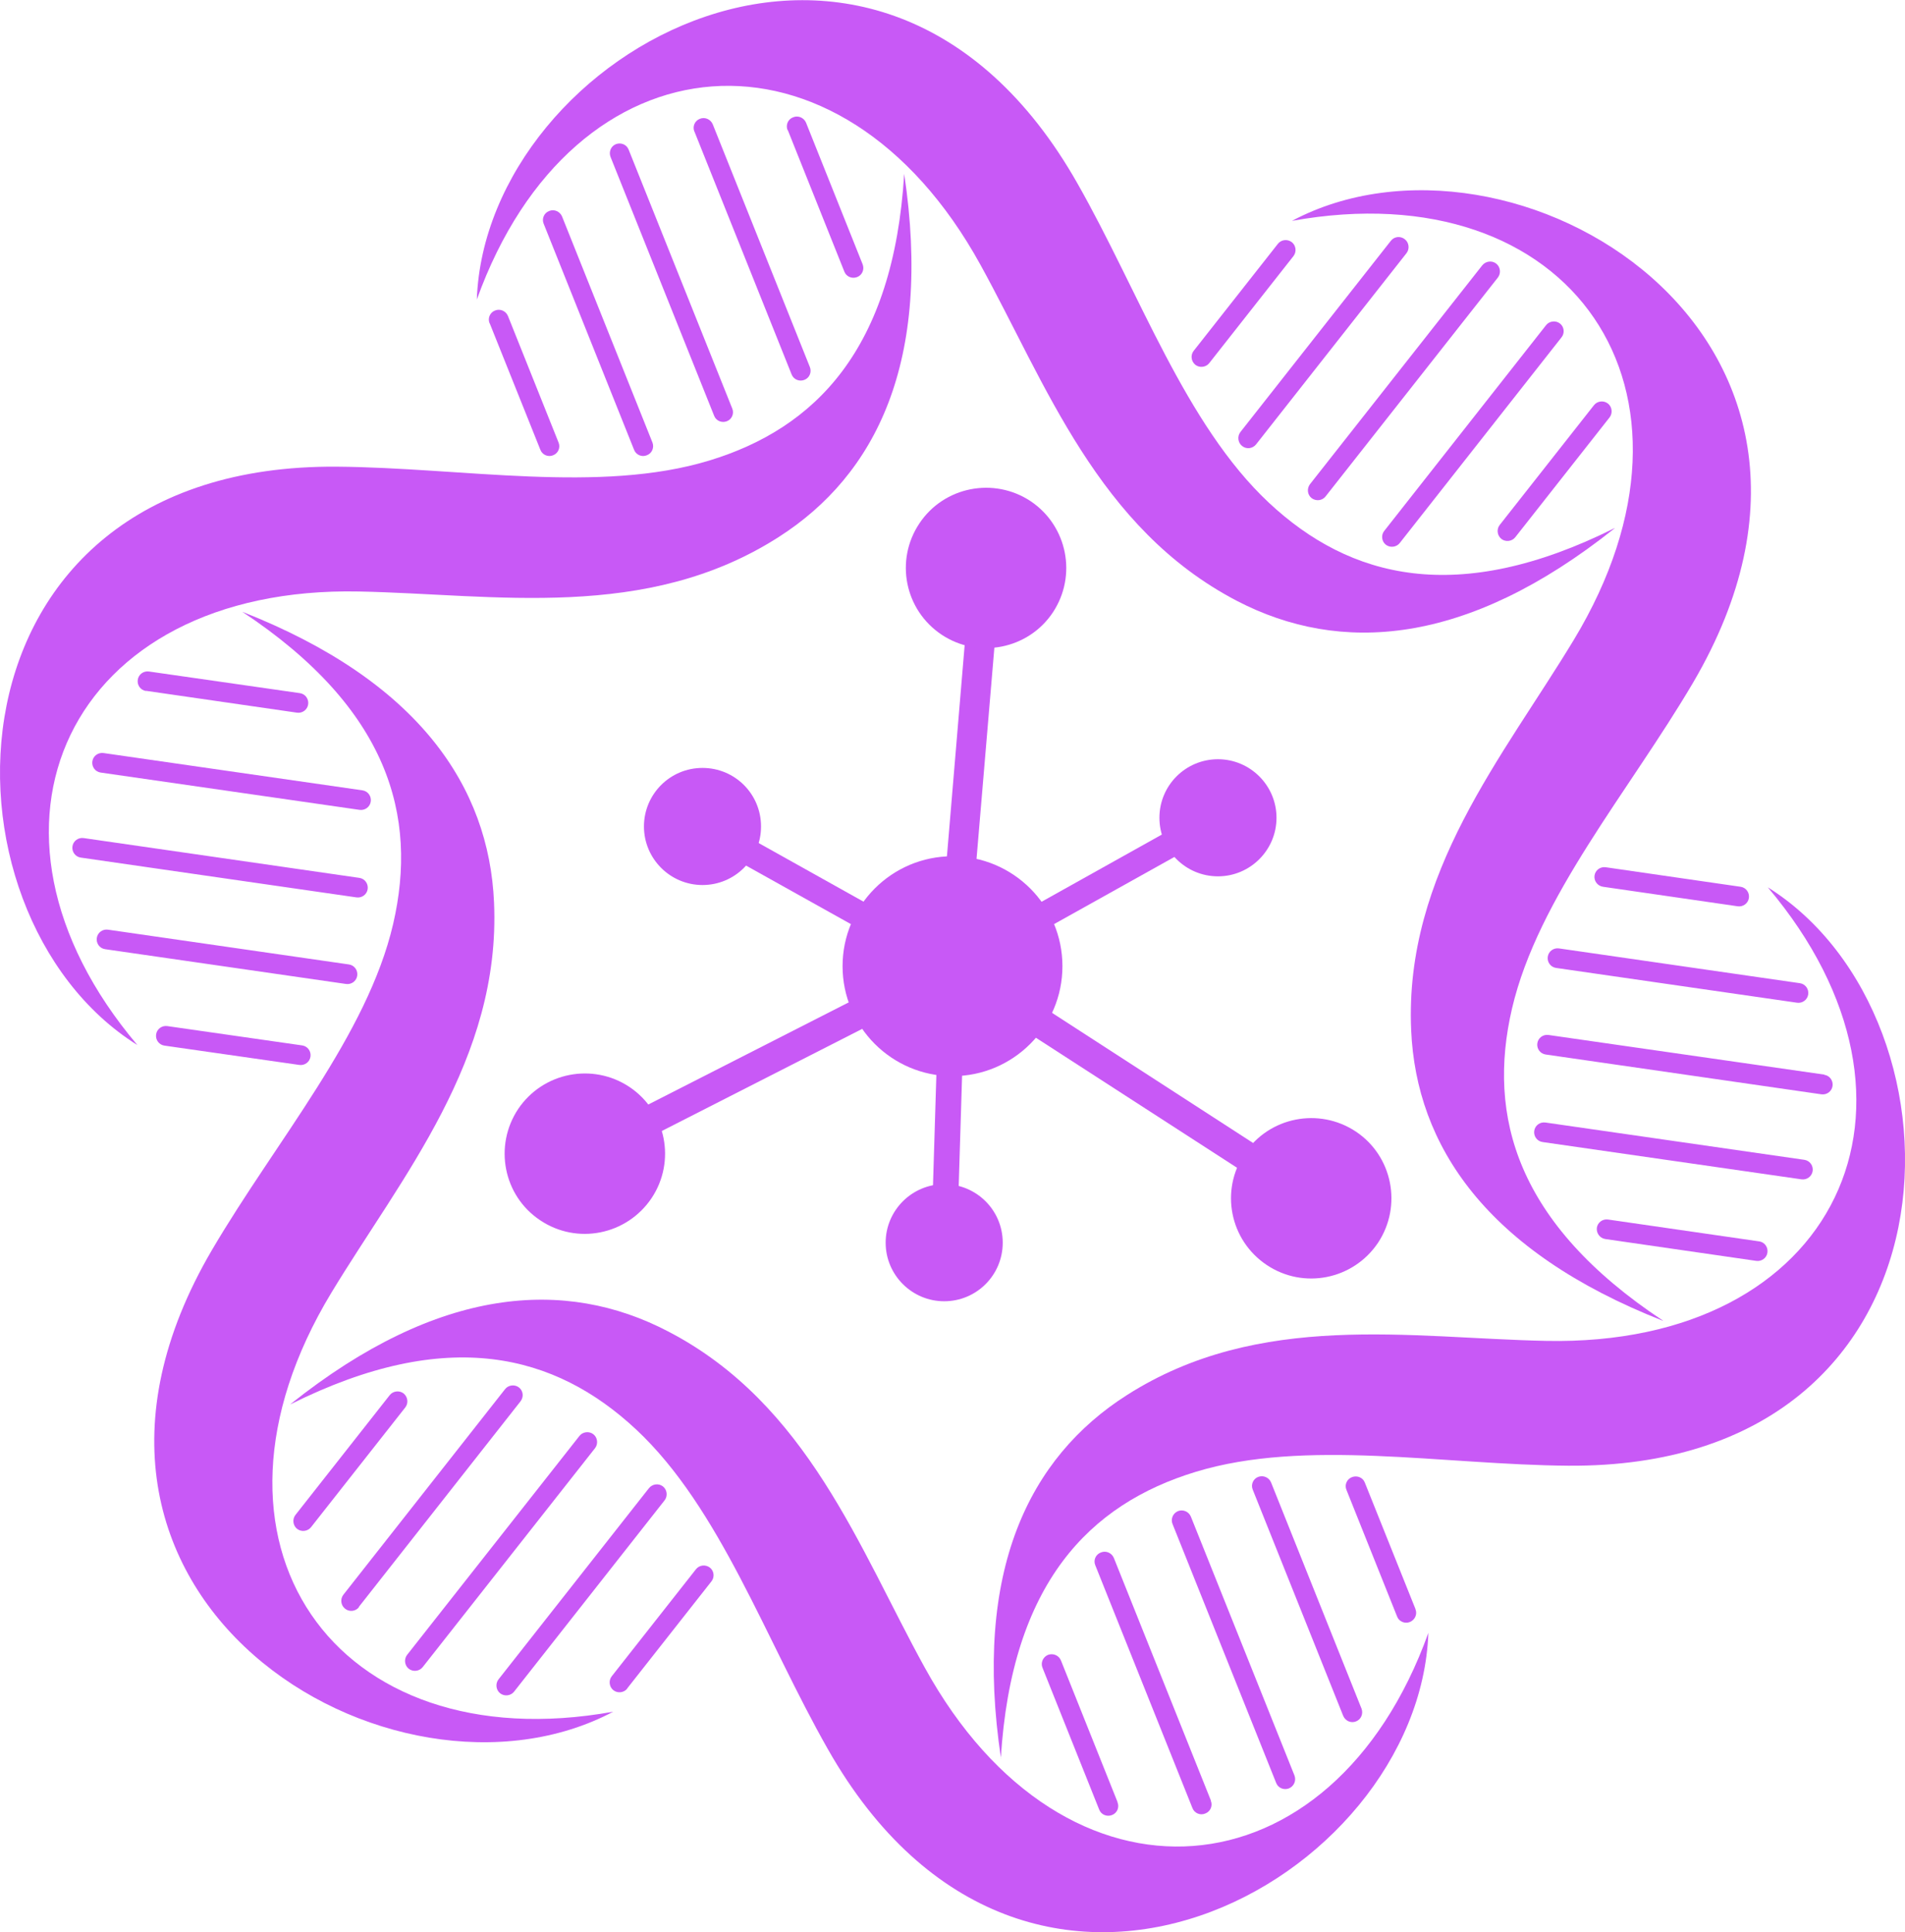
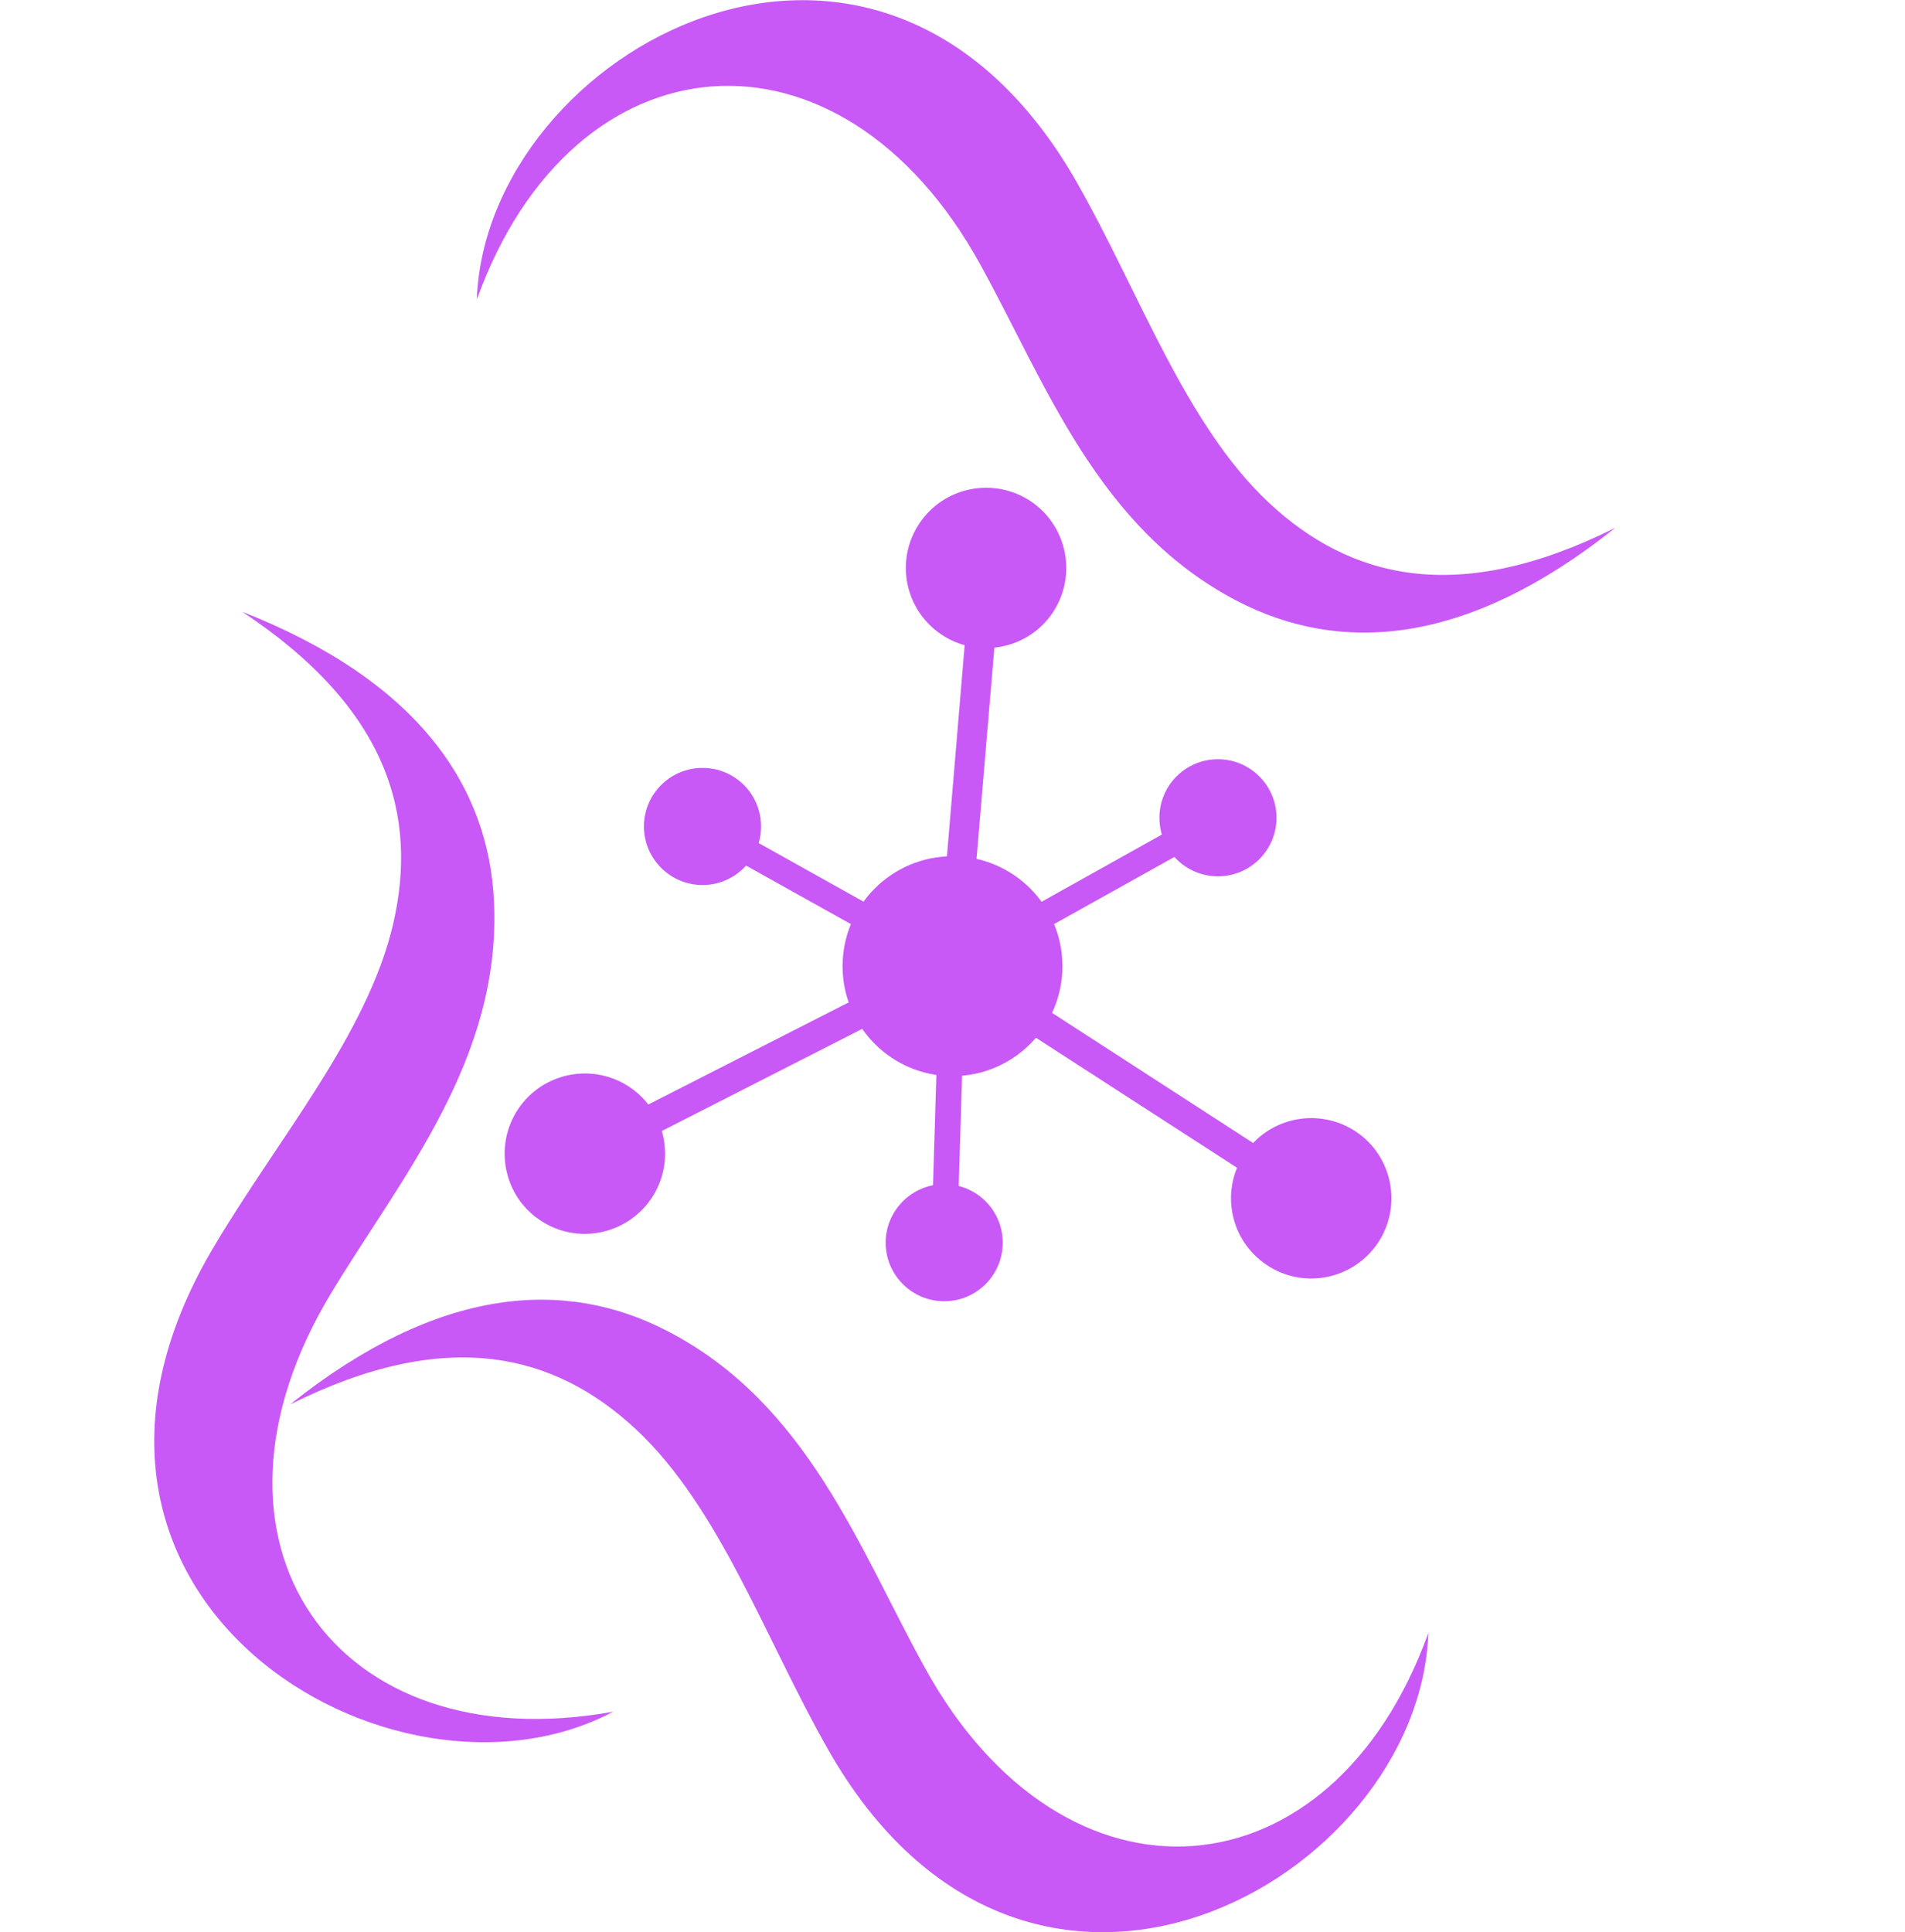
<svg xmlns="http://www.w3.org/2000/svg" id="Layer_2" viewBox="0 0 98.6 100">
  <defs>
    <style>.cls-1,.cls-2{fill:#c859f6;}.cls-2{fill-rule:evenodd;}</style>
  </defs>
  <g id="Layer_5">
    <polygon class="cls-1" points="51.81 29.46 50.18 48.75 63.05 41.56 63.7 42.72 50.69 49.98 68.29 61.37 67.46 62.65 49.93 51.32 49.53 64.33 48.2 64.3 48.6 51.22 30.62 60.38 29.92 59.01 47.78 49.91 35.49 43.05 36.14 41.88 48.63 48.86 50.27 29.33 51.81 29.46" />
    <path class="cls-2" d="M15.04,72.67c8.14-4.06,13.7-2.6,17.89,1.31,4.33,4.05,6.7,10.88,9.92,16.54,10.31,18.17,30.62,6.84,31.08-6.02-4.97,13.82-18.81,14.99-26.07,1.79-3.39-6.15-6.06-13.64-13.28-17.39-5.31-2.77-11.86-2.36-19.54,3.76h0Z" />
-     <path class="cls-2" d="M51.8,91.01c.55-9.08,4.6-13.17,10.08-14.84,5.67-1.73,12.77-.37,19.29-.32,20.89.15,21.24-23.1,10.33-29.93,9.48,11.21,3.57,23.78-11.48,23.47-7.02-.14-14.84-1.57-21.7,2.81-5.05,3.22-7.97,9.09-6.51,18.8h0Z" />
-     <path class="cls-2" d="M86.07,68.34c-7.58-5.02-9.11-10.57-7.81-16.15,1.35-5.77,6.07-11.25,9.37-16.86,10.58-18.02-9.39-29.94-20.76-23.9,14.45-2.61,22.38,8.79,14.59,21.68-3.63,6.01-8.78,12.07-8.42,20.2.26,5.98,3.89,11.45,13.03,15.04h0Z" />
    <path class="cls-2" d="M83.57,27.33c-8.14,4.06-13.7,2.6-17.89-1.31-4.33-4.05-6.7-10.88-9.92-16.54-10.31-18.17-30.62-6.84-31.08,6.02,4.97-13.82,18.81-14.99,26.07-1.79,3.39,6.15,6.06,13.63,13.28,17.39,5.32,2.76,11.86,2.36,19.54-3.76h0Z" />
-     <path class="cls-2" d="M46.8,8.99c-.55,9.08-4.6,13.17-10.08,14.84-5.67,1.73-12.77.37-19.29.32-20.89-.15-21.24,23.1-10.32,29.93-9.48-11.21-3.57-23.78,11.48-23.47,7.02.14,14.84,1.57,21.7-2.81,5.05-3.22,7.97-9.09,6.51-18.8h0Z" />
    <path class="cls-2" d="M12.54,31.66c7.58,5.02,9.1,10.57,7.81,16.15-1.34,5.77-6.07,11.24-9.37,16.86-10.58,18.02,9.38,29.94,20.76,23.91-14.45,2.61-22.38-8.8-14.59-21.68,3.64-6.01,8.78-12.07,8.42-20.2-.26-5.98-3.89-11.45-13.03-15.04h0Z" />
-     <path class="cls-1" d="M76.72,13.73c.18-.22.5-.26.72-.09.22.17.26.5.09.72l-8.92,11.33c-.17.22-.49.26-.72.09-.22-.17-.26-.49-.09-.72l8.92-11.33ZM80.02,16.83c.17-.22.5-.26.72-.09.22.17.26.5.08.72l-8.37,10.64c-.17.22-.5.26-.72.09-.22-.17-.26-.5-.08-.72l8.37-10.64ZM82.5,20.97c.17-.22.5-.26.72-.09.22.17.26.5.09.72l-4.88,6.2c-.17.22-.5.26-.72.09-.22-.18-.26-.5-.09-.72l4.88-6.2ZM66.14,12.62c.17-.22.49-.26.72-.09.22.17.26.5.09.72l-4.36,5.54c-.17.22-.5.26-.72.09-.22-.18-.26-.5-.09-.72l4.36-5.54ZM21.88,86.27c-.17.22-.5.26-.72.09-.22-.17-.26-.5-.09-.72l8.92-11.33c.17-.22.5-.26.72-.09.22.17.26.5.09.72l-8.92,11.33ZM18.58,83.17c-.17.22-.5.26-.72.08-.22-.17-.26-.5-.09-.72l8.37-10.64c.17-.22.5-.26.72-.09.22.17.26.49.08.72l-8.37,10.64ZM16.1,79.03c-.17.22-.5.26-.72.09-.22-.17-.26-.5-.09-.72l4.88-6.2c.17-.22.5-.26.72-.09.22.18.26.5.09.72l-4.88,6.2ZM32.47,87.38c-.17.22-.5.26-.72.09-.22-.17-.26-.5-.09-.72l4.36-5.54c.17-.22.49-.26.72-.09.22.17.26.5.08.72l-4.36,5.54ZM31.6,8.12c-.1-.26.02-.56.28-.66.26-.1.56.02.66.29l5.36,13.39c.11.26-.02.56-.28.66-.26.1-.56-.02-.66-.29l-5.36-13.39ZM35.94,6.81c-.11-.26.02-.56.28-.66.26-.11.56.02.67.28l5.03,12.57c.1.26-.02.56-.29.66-.26.1-.56-.02-.66-.29l-5.03-12.57ZM40.76,6.73c-.1-.26.02-.56.29-.66.26-.11.56.02.67.28l2.93,7.33c.1.26-.02.56-.29.66-.26.1-.56-.02-.66-.29l-2.93-7.33ZM25.34,16.73c-.11-.26.02-.56.28-.66.26-.11.56.02.67.28l2.62,6.55c.11.26-.02.56-.28.66-.26.11-.56-.02-.66-.28l-2.62-6.54ZM28.14,11.58c-.11-.26.02-.56.28-.66.26-.11.56.02.67.28l4.68,11.7c.1.26-.02.56-.29.66-.26.11-.56-.02-.66-.28l-4.68-11.7ZM26.61,87.54c-.17.22-.5.26-.72.09-.22-.17-.26-.5-.09-.72l7.79-9.9c.18-.22.5-.26.72-.09.22.17.26.5.09.72l-7.79,9.9ZM67,91.88c.1.26-.02.56-.29.67-.26.1-.56-.02-.66-.29l-5.36-13.39c-.11-.26.02-.56.28-.67.26-.1.56.02.67.29l5.36,13.39ZM62.67,93.19c.11.26-.02.56-.29.66-.26.11-.56-.02-.66-.28l-5.03-12.57c-.11-.26.02-.56.29-.66.26-.11.56.02.67.28l5.03,12.57ZM57.84,93.27c.11.26-.02.56-.29.66-.26.1-.56-.02-.66-.29l-2.93-7.33c-.11-.26.02-.56.28-.67.26-.1.56.02.67.28l2.93,7.33ZM73.26,83.27c.11.26-.02.56-.29.67-.26.1-.56-.02-.66-.29l-2.62-6.55c-.11-.26.02-.56.29-.66.26-.1.56.02.66.28l2.62,6.54ZM70.47,88.42c.1.26-.02.56-.28.66-.26.11-.56-.02-.67-.29l-4.68-11.7c-.11-.26.02-.56.28-.66.26-.1.56.02.67.29l4.68,11.7ZM94.42,55.62c.28.04.47.3.43.58-.04.28-.3.47-.58.43l-14.27-2.06c-.28-.04-.47-.3-.43-.58.04-.28.3-.47.58-.43l14.27,2.05ZM93.39,60.02c.28.04.47.3.43.58-.04.28-.3.47-.58.43l-13.4-1.93c-.28-.04-.47-.3-.43-.58.04-.28.3-.47.58-.43l13.4,1.93ZM91.05,64.24c.28.04.47.3.43.58-.04.28-.3.47-.58.43l-7.81-1.13c-.28-.04-.47-.3-.44-.58.04-.28.3-.47.58-.43l7.81,1.13ZM90.09,45.89c.28.04.47.3.43.58-.04.28-.3.47-.58.43l-6.97-1.01c-.28-.04-.48-.3-.44-.58.04-.28.3-.47.58-.43l6.98,1.01ZM93.16,50.88c.28.04.47.3.43.58-.04.28-.3.47-.58.43l-12.47-1.8c-.28-.04-.47-.3-.43-.58.04-.28.3-.47.58-.43l12.47,1.8ZM4.18,44.38c-.28-.04-.47-.3-.43-.58.04-.28.3-.47.58-.43l14.27,2.06c.28.04.47.3.43.58-.04.28-.3.47-.58.43l-14.27-2.06ZM5.21,39.98c-.28-.04-.47-.3-.43-.58.04-.28.3-.47.58-.43l13.4,1.93c.28.04.47.3.43.58-.04.28-.3.47-.58.43l-13.4-1.93ZM7.56,35.76c-.28-.04-.47-.3-.43-.58.04-.28.3-.47.58-.43l7.81,1.12c.28.04.47.3.43.58-.04.28-.3.47-.58.43l-7.81-1.13ZM8.51,54.11c-.28-.04-.47-.3-.43-.58.04-.28.3-.47.58-.43l6.98,1c.28.04.47.3.43.58-.04.28-.3.47-.58.43l-6.98-1ZM5.44,49.12c-.28-.04-.47-.3-.43-.58.04-.28.3-.47.58-.43l12.47,1.8c.28.04.47.3.43.58-.04.28-.3.47-.58.43l-12.47-1.8ZM71.99,12.46c.17-.22.49-.26.72-.08.22.17.26.5.09.72l-7.79,9.9c-.18.22-.5.26-.72.08-.22-.17-.26-.5-.09-.72l7.79-9.9Z" />
    <path class="cls-2" d="M63.04,45.35c-1.67,0-3.03-1.35-3.03-3.03s1.36-3.03,3.03-3.03,3.03,1.36,3.03,3.03-1.36,3.03-3.03,3.03h0ZM71.32,64.32c-1.28,1.9-3.85,2.42-5.76,1.14-1.91-1.28-2.42-3.85-1.14-5.76,1.27-1.9,3.85-2.41,5.76-1.14,1.9,1.27,2.41,3.85,1.14,5.76ZM48.87,67.34c-1.67,0-3.03-1.36-3.03-3.03s1.36-3.03,3.03-3.03,3.03,1.35,3.03,3.03-1.36,3.03-3.03,3.03ZM33.72,62.01c-1.28,1.9-3.85,2.42-5.76,1.14-1.91-1.27-2.41-3.85-1.14-5.76,1.28-1.9,3.85-2.41,5.76-1.14,1.9,1.27,2.42,3.85,1.14,5.76ZM36.36,45.8c-1.67,0-3.03-1.36-3.03-3.03s1.35-3.03,3.03-3.03,3.03,1.35,3.03,3.03-1.36,3.03-3.03,3.03ZM54.49,31.7c-1.27,1.9-3.86,2.41-5.76,1.14-1.91-1.28-2.42-3.85-1.14-5.76,1.27-1.9,3.85-2.41,5.76-1.14,1.9,1.28,2.41,3.85,1.14,5.76ZM49.3,55.69c-3.14,0-5.69-2.55-5.69-5.69s2.55-5.69,5.69-5.69,5.69,2.55,5.69,5.69-2.55,5.69-5.69,5.69Z" />
  </g>
</svg>